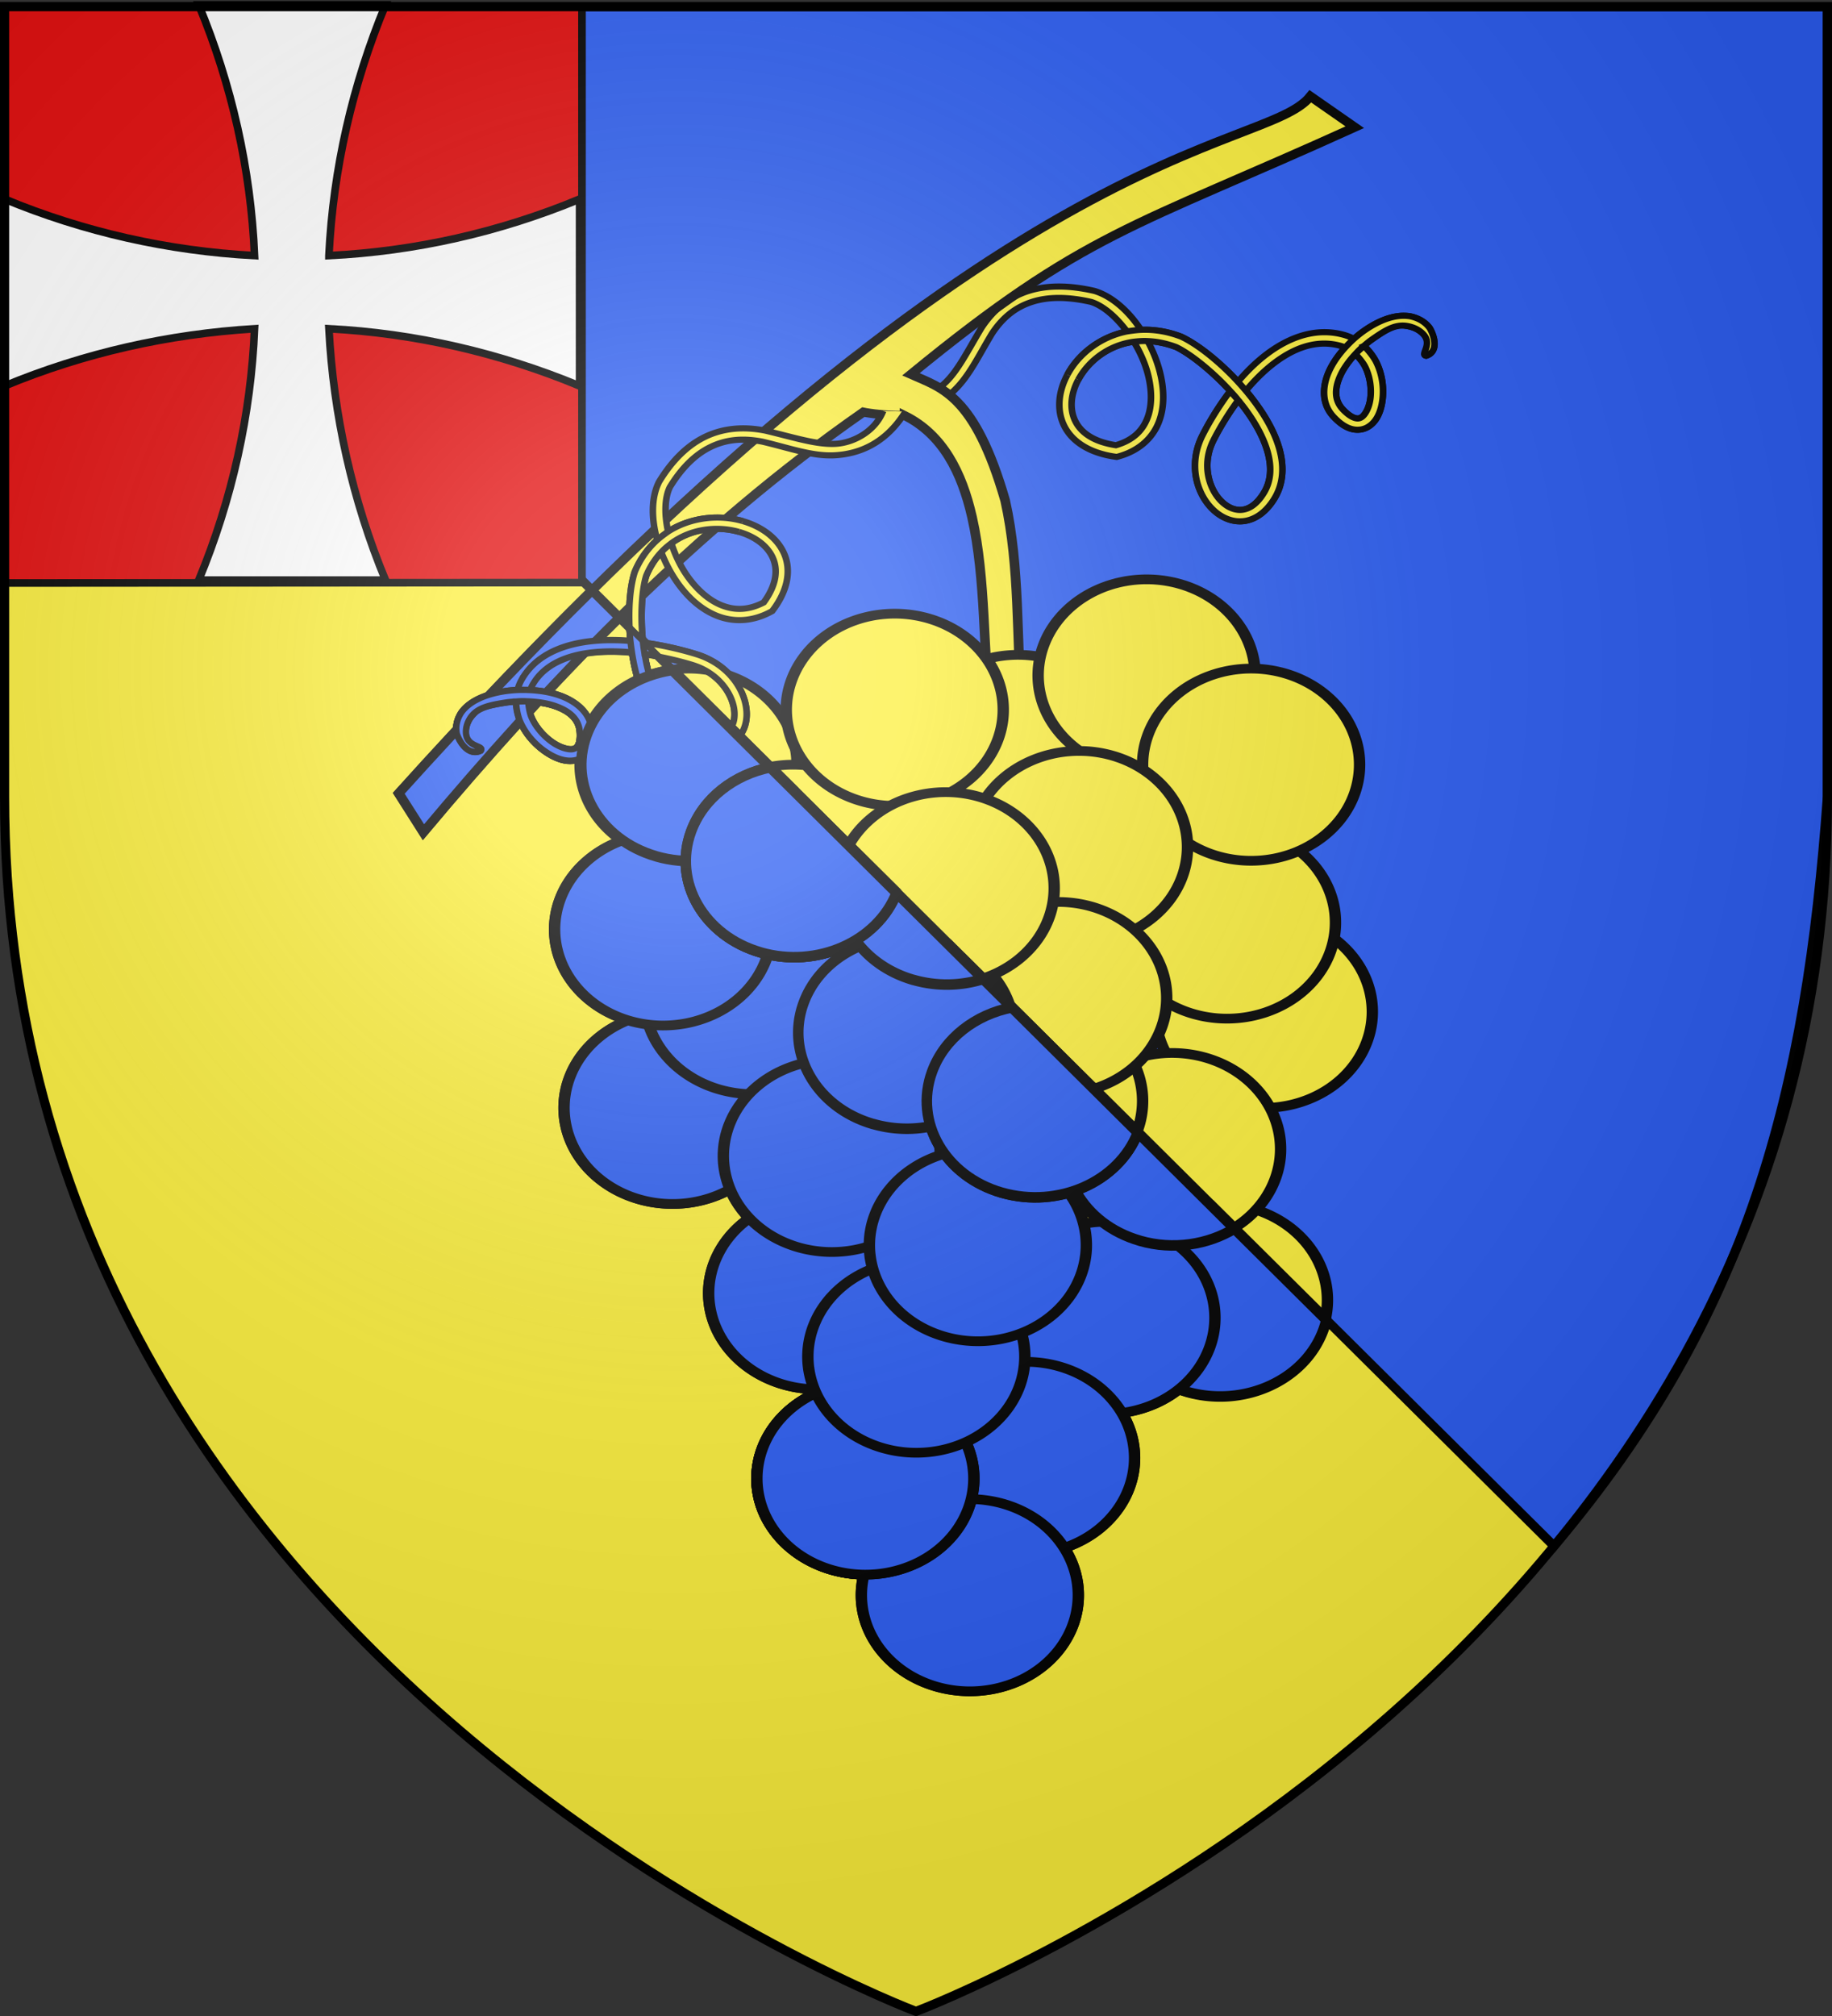
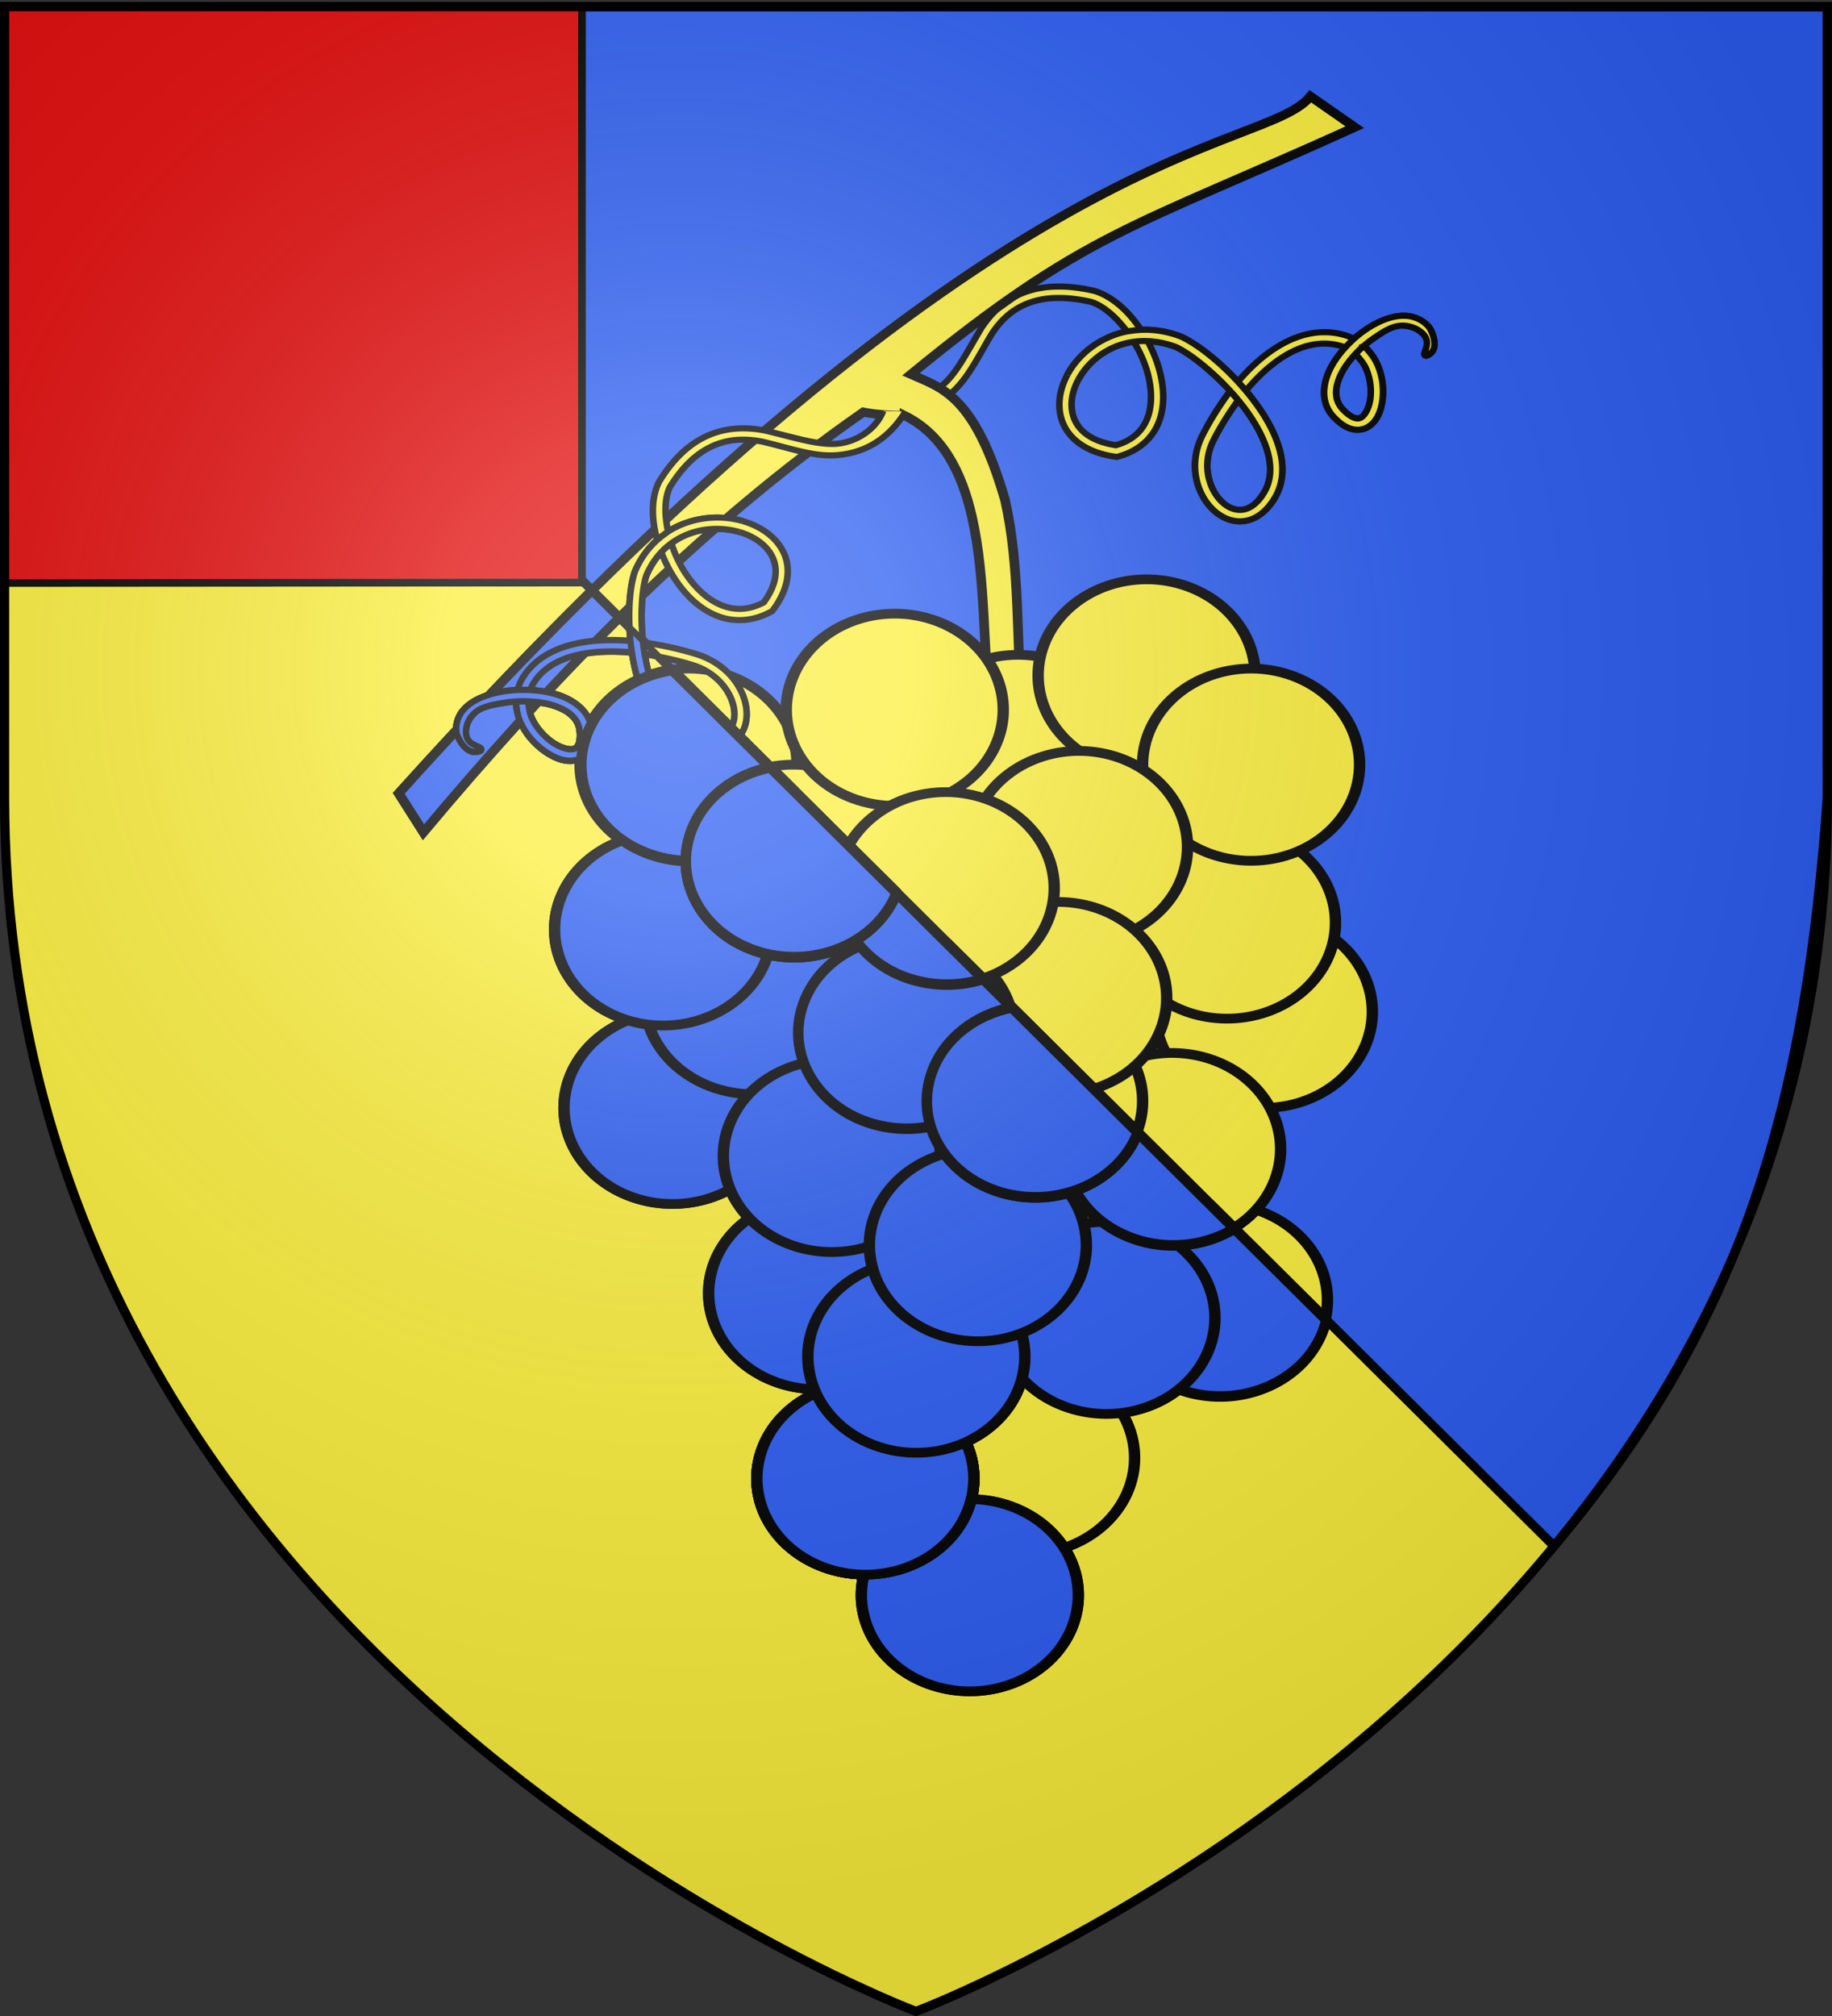
<svg xmlns="http://www.w3.org/2000/svg" xmlns:xlink="http://www.w3.org/1999/xlink" width="600" height="660" version="1.0">
  <rect width="100%" height="100%" fill="#333333" stroke="none" />
  <desc>Flag of Canton of Valais (Wallis)</desc>
  <defs>
    <radialGradient xlink:href="#a" id="b" cx="221.445" cy="226.331" r="300" fx="221.445" fy="226.331" gradientTransform="matrix(1.353 0 0 1.349 -77.63 -85.747)" gradientUnits="userSpaceOnUse" />
    <linearGradient id="a">
      <stop offset="0" style="stop-color:white;stop-opacity:.314" />
      <stop offset=".19" style="stop-color:white;stop-opacity:.251" />
      <stop offset=".6" style="stop-color:#6b6b6b;stop-opacity:.125" />
      <stop offset="1" style="stop-color:black;stop-opacity:.125" />
    </linearGradient>
  </defs>
  <g style="display:inline">
    <path d="M300 658.5s298.5-112.32 298.5-397.772V2.176H1.5v258.552C1.5 546.18 300 658.5 300 658.5" style="fill:#fcef3c;fill-opacity:1;fill-rule:evenodd;stroke:none;stroke-width:1px;stroke-linecap:butt;stroke-linejoin:miter;stroke-opacity:1" />
    <path d="M508.972 506.157c64.125-75.875 82.477-148.678 89.528-245.429V2.176H1.5z" style="fill:#2b5df2;fill-opacity:1;fill-rule:evenodd;stroke:#000;stroke-width:3;stroke-linecap:butt;stroke-linejoin:miter;stroke-opacity:1;stroke-miterlimit:4;stroke-dasharray:none" />
    <path d="M1.498 2.256V190.87l189.108-.138V2.118z" style="fill:#e20909;fill-opacity:1;fill-rule:evenodd;stroke:#000;stroke-width:2.5;stroke-linecap:butt;stroke-linejoin:miter;stroke-miterlimit:4;stroke-dasharray:none;stroke-opacity:1;display:inline" />
    <g style="opacity:1;stroke-width:2.33;stroke-miterlimit:4;stroke-dasharray:none;display:inline">
      <g style="fill:#fff;fill-opacity:1;stroke:#000;stroke-width:23.297;stroke-miterlimit:4;stroke-dasharray:none;stroke-opacity:1">
-         <path d="M936.044 3978.54c12.898-263.563 71.93-522.687 173.126-766.995H537.635c101.222 244.369 159.413 504.108 170.751 766.995-263.678-14.049-521.903-72.155-764.926-172.82v571.535c243.088-100.691 501.182-158.802 764.926-174.9-10.933 262.242-68.998 523.425-170.75 769.074h571.534c-101.222-244.368-159.413-506.068-173.126-769.073 262.933 13.467 522.81 73.627 767.3 174.9V3805.72c-244.429 101.248-503.6 159.96-767.3 172.82z" style="stroke-width:23.297;stroke-miterlimit:4;stroke-dasharray:none" transform="matrix(.107 0 0 .107 7.569 -342.025)" />
-       </g>
+         </g>
    </g>
  </g>
  <g style="stroke:#000;stroke-width:6.435;stroke-miterlimit:4;stroke-dasharray:none;stroke-opacity:1">
    <path d="M-143.687 65.5c-14.464 4.449-25.7 18.204-33.594 34.563-1.824 3.777-3.415 7.742-4.844 11.78a48.6 48.6 0 0 0-10.906.813c-30.687 5.86-50.312 30.949-61.594 61.094-3.601 9.623-6.37 19.85-8.5 30.281-27.094-10.977-53.968-16.861-71.187-16.687h-.22l-.25.031c-14.757 1.3-27.423 5.524-38.156 11.656-19.542-11.785-40.757-18.337-59.03-15.594l-.22.063-.25.031c-24.826 5.894-44.323 15.677-58.062 29.969s-21.404 32.998-23.125 55.438v.218c-1.096 28.871.07 51.403-5.937 68.969s-18.618 31.436-50.657 44.719l4.594 11.094c33.847-14.033 50.283-31.11 57.406-51.938s5.491-44.17 6.563-72.406c1.555-20.287 8.114-35.612 19.812-47.781 11.655-12.124 28.735-20.995 51.906-26.532 12.519-1.79 29.15 2.886 45.438 11.563-21.14 17.306-31.604 43.287-31.375 67.187.183 19.136 7.063 37.406 21.125 48.781s34.991 14.977 60.375 6.438l1.219-.406.969-.906c15.759-14.879 21.34-32.965 19.187-50.407s-11.439-34.171-24.125-48.656c-7.23-8.255-15.615-15.755-24.531-22.312 8.066-3.7 17.285-6.247 27.812-7.188 14.69-.063 41.824 5.901 68.563 16.875-2.814 18.418-3.739 37.102-3.125 54.219 1.168 32.594 22.2 56.643 44.562 64.312 11.182 3.835 23.194 3.552 32.656-2.844 9.463-6.395 15.443-18.44 16.157-35.125.761-17.807-6.743-33.838-18.469-47.343s-27.696-24.767-44.906-33.938a254 254 0 0 0-13.438-6.656c2.068-10.767 4.821-21.243 8.438-30.906 10.469-27.975 27.182-48.642 52.625-53.5 1.763-.337 3.487-.504 5.187-.594-2.33 9.844-3.459 19.877-2.75 29.406 1.303 17.512 9.086 33.946 25.781 40.594 7.829 3.117 14.549 4.34 20.5 3.531s11.048-4.02 14-8.531c5.906-9.023 4.646-21.078.22-32.937-4.427-11.86-12.558-23.866-23.688-32.5-5.42-4.205-11.648-7.553-18.438-9.563 1.093-2.93 2.177-5.852 3.5-8.594 7.028-14.56 12.857-25.652 21.963-28.453 4.554-1.4 10.525-3.276 18.006-1.57 18.556 4.229 9.951 22.66 15.875 19.93 9.044-9.079-2.297-22.165-10.281-27.47-7.149-3.799-15.058-4.27-22.781-2.218zm-29.813 59.75c5.262 1.533 10.145 4.18 14.625 7.656 9.053 7.023 16.129 17.434 19.781 27.219 3.653 9.785 3.344 18.607 1 22.188-1.171 1.79-2.515 2.804-5.562 3.218s-7.897-.164-14.469-2.781c-11.703-4.66-17.152-15.584-18.25-30.344-.629-8.45.56-17.888 2.875-27.156zm-200 88.125c10.008 6.579 19.535 14.491 27.344 23.406 11.56 13.198 19.505 28.08 21.25 42.219 1.7 13.778-2.002 26.907-14.563 39.25-21.939 7.054-37.294 3.652-47.719-4.781-10.628-8.598-16.53-23.236-16.687-39.563-.209-21.755 9.55-45.684 30.375-60.531zm119.625 7.906c3.307 1.557 6.603 3.134 9.813 4.844 16.311 8.691 31.16 19.31 41.5 31.219 10.339 11.908 16.168 24.8 15.562 38.969s-5.199 21.798-10.906 25.656c-5.708 3.857-13.466 4.406-22.031 1.469-17.132-5.876-35.48-25.828-36.47-53.407-.551-15.394.223-32.207 2.532-48.75z" style="fill:#fcef3c;fill-opacity:1;fill-rule:evenodd;stroke:#000;stroke-width:6.435;stroke-linecap:butt;stroke-linejoin:miter;stroke-miterlimit:4;stroke-dasharray:none;stroke-opacity:1" transform="matrix(.296 .142 -.152 .277 514.331 105.81)" />
    <path d="M-169.974 113.976c-1.195 3.824-2.782 7.648-3.485 11.472 4.345 1.581 10.799 4.522 14.584 7.458 9.053 7.023 16.129 17.434 19.781 27.219 3.653 9.785 3.344 18.607 1 22.188-1.171 1.79-2.515 2.804-5.562 3.218s-7.897-.164-14.469-2.781c-11.703-4.66-17.152-15.584-18.25-30.344-.629-8.45.56-17.888 2.875-27.156.863-3.478 1.644-6.873 3.531-11.375 1.093-2.93 2.177-5.852 3.5-8.594 7.028-14.56 12.436-24.249 22.244-28.453 4.379-1.876 10.496-2.852 15.901-1.851 19.878 3.68 10.653 22.24 17.699 20.21 8.885-9.879-1.832-21.595-10.281-27.468-7.149-3.8-15.058-4.272-22.781-2.219-14.464 4.449-25.7 18.204-33.594 34.563-1.824 3.777-3.415 7.742-4.844 11.78-1.465 4.32-2.53 8.239-3.469 12.032-2.33 9.844-3.459 19.877-2.75 29.406 1.303 17.512 9.086 33.946 25.781 40.594 7.829 3.117 14.549 4.34 20.5 3.531s11.048-4.02 14-8.531c5.906-9.023 4.646-21.078.22-32.937-4.427-11.86-12.558-23.866-23.688-32.5-4.836-3.752-12.496-7.416-18.443-9.462zm-233.901 159.93c-.209-21.755 9.55-45.684 30.375-60.531 3.81-2.545 7.664-5.005 11.844-6.812 8.066-3.7 17.285-6.247 27.812-7.188 14.69-.063 41.824 5.901 68.563 16.875 3.603 1.478 7.047 2.797 11.406 5.031 3.307 1.557 6.603 3.134 9.813 4.844 16.311 8.691 31.16 19.31 41.5 31.219 10.339 11.908 16.168 24.8 15.562 38.969s-5.199 21.798-10.906 25.656c-5.708 3.857-13.466 4.406-22.031 1.469-17.132-5.876-35.48-25.828-36.47-53.407-.53-14.795.363-32.886 2.468-48.804-3.656-1.516-7.295-3.123-11.466-4.896-2.562 17.714-3.59 37.691-3.001 54.138 1.168 32.594 22.2 56.643 44.562 64.312 11.182 3.835 23.194 3.552 32.656-2.844 9.463-6.395 15.443-18.44 16.157-35.125.761-17.807-6.743-33.838-18.469-47.343s-27.696-24.767-44.906-33.938a254 254 0 0 0-13.438-6.656 361 361 0 0 0-11.281-4.844c-27.094-10.977-53.968-16.861-71.187-16.687h-.22l-.25.031c-14.757 1.3-27.423 5.524-38.156 11.656-3.413 1.944-7.405 4.755-11.562 7.813-21.14 17.306-31.604 43.287-31.375 67.187" style="fill:#fcef3c;fill-opacity:1;fill-rule:evenodd;stroke:#000;stroke-width:6.435;stroke-linecap:butt;stroke-linejoin:miter;stroke-miterlimit:4;stroke-dasharray:none;stroke-opacity:1" transform="matrix(.296 .142 -.152 .277 514.331 105.81)" />
  </g>
  <g style="opacity:1">
    <path d="M299.375 387.241c-3.601 0-5.852-.52-5.852-.52-23.722 17.678-44.072 40.318-62.47 63.8l-3.501-5.899c85.853-101.888 122.702-96.894 129.439-105.85l6.301 4.691c-31.568 15.322-38.23 15.813-63.017 37.524 4.313 2.066 9.04 3.037 13.388 19.172 2.114 10.13 1.577 20.921 2.366 31.382h-4.501c-1.02-8.124-.568-19.475-2.576-28.897-1.441-6.762-4.15-12.53-9.577-15.403z" style="fill:#fcef3c;fill-opacity:1;fill-rule:evenodd;stroke:#000;stroke-width:1.37;stroke-linecap:butt;stroke-linejoin:miter;stroke-miterlimit:4;stroke-dasharray:none;stroke-opacity:1" transform="matrix(2.307 0 0 2.156 -394.41 -698.857)" />
    <path d="M783.942 599.635a19.092 19.799 0 1 1 .031.01" style="fill:#fcef3c;fill-opacity:1;fill-rule:evenodd;stroke:#000;stroke-width:2;stroke-linecap:round;stroke-linejoin:round;stroke-miterlimit:4;stroke-dasharray:none;stroke-dashoffset:0;stroke-opacity:1" transform="matrix(1.861 0 0 1.589 -1055.576 -591.548)" />
    <path d="M783.942 599.635a19.092 19.799 0 1 1 .031.01" style="fill:#fcef3c;fill-opacity:1;fill-rule:evenodd;stroke:#000;stroke-width:2;stroke-linecap:round;stroke-linejoin:round;stroke-miterlimit:4;stroke-dasharray:none;stroke-dashoffset:0;stroke-opacity:1" transform="matrix(1.861 0 0 1.589 -1067.645 -620.76)" />
    <path d="M783.942 599.635a19.092 19.799 0 1 1 .031.01" style="fill:#fcef3c;fill-opacity:1;fill-rule:evenodd;stroke:#000;stroke-width:2;stroke-linecap:round;stroke-linejoin:round;stroke-miterlimit:4;stroke-dasharray:none;stroke-dashoffset:0;stroke-opacity:1" transform="matrix(1.861 0 0 1.589 -1136.073 -676.939)" />
    <path d="M783.942 599.635a19.092 19.799 0 1 1 .031.01" style="fill:#fcef3c;fill-opacity:1;fill-rule:evenodd;stroke:#000;stroke-width:2;stroke-linecap:round;stroke-linejoin:round;stroke-miterlimit:4;stroke-dasharray:none;stroke-dashoffset:0;stroke-opacity:1" transform="matrix(1.861 0 0 1.589 -1243.98 -672.444)" />
    <path d="M783.942 599.635a19.092 19.799 0 1 1 .031.01" style="fill:#fcef3c;fill-opacity:1;fill-rule:evenodd;stroke:#000;stroke-width:2;stroke-linecap:round;stroke-linejoin:round;stroke-miterlimit:4;stroke-dasharray:none;stroke-dashoffset:0;stroke-opacity:1" transform="matrix(1.861 0 0 1.589 -1093.964 -701.657)" />
    <path d="M783.942 599.635a19.092 19.799 0 1 1 .031.01" style="fill:#fcef3c;fill-opacity:1;fill-rule:evenodd;stroke:#000;stroke-width:2;stroke-linecap:round;stroke-linejoin:round;stroke-miterlimit:4;stroke-dasharray:none;stroke-dashoffset:0;stroke-opacity:1" transform="matrix(1.861 0 0 1.589 -1059.75 -672.444)" />
    <path d="M783.942 599.635a19.092 19.799 0 1 1 .031.01" style="fill:#fcef3c;fill-opacity:1;fill-rule:evenodd;stroke:#000;stroke-width:2;stroke-linecap:round;stroke-linejoin:round;stroke-miterlimit:4;stroke-dasharray:none;stroke-dashoffset:0;stroke-opacity:1" transform="matrix(1.861 0 0 1.589 -1249.243 -560.088)" />
    <path d="M783.942 599.635a19.092 19.799 0 1 1 .031.01" style="fill:#fcef3c;fill-opacity:1;fill-rule:evenodd;stroke:#000;stroke-width:2;stroke-linecap:round;stroke-linejoin:round;stroke-miterlimit:4;stroke-dasharray:none;stroke-dashoffset:0;stroke-opacity:1" transform="matrix(1.861 0 0 1.589 -1222.925 -596.042)" />
    <path d="M783.942 599.635a19.092 19.799 0 1 1 .031.01" style="fill:#fcef3c;fill-opacity:1;fill-rule:evenodd;stroke:#000;stroke-width:2;stroke-linecap:round;stroke-linejoin:round;stroke-miterlimit:4;stroke-dasharray:none;stroke-dashoffset:0;stroke-opacity:1" transform="matrix(1.861 0 0 1.589 -1252.327 -618.513)" />
    <path d="M783.942 599.635a19.092 19.799 0 1 1 .031.01" style="fill:#fcef3c;fill-opacity:1;fill-rule:evenodd;stroke:#000;stroke-width:2;stroke-linecap:round;stroke-linejoin:round;stroke-miterlimit:4;stroke-dasharray:none;stroke-dashoffset:0;stroke-opacity:1" transform="matrix(1.861 0 0 1.589 -1116.109 -645.479)" />
    <path d="M783.942 599.635a19.092 19.799 0 1 1 .031.01" style="fill:#fcef3c;fill-opacity:1;fill-rule:evenodd;stroke:#000;stroke-width:2;stroke-linecap:round;stroke-linejoin:round;stroke-miterlimit:4;stroke-dasharray:none;stroke-dashoffset:0;stroke-opacity:1" transform="matrix(1.861 0 0 1.589 -1209.765 -640.985)" />
    <path d="M783.942 599.635a19.092 19.799 0 1 1 .031.01" style="fill:#fcef3c;fill-opacity:1;fill-rule:evenodd;stroke:#000;stroke-width:2;stroke-linecap:round;stroke-linejoin:round;stroke-miterlimit:4;stroke-dasharray:none;stroke-dashoffset:0;stroke-opacity:1" transform="matrix(1.861 0 0 1.589 -1176.454 -690.422)" />
    <path d="M783.942 599.635a19.092 19.799 0 1 1 .031.01" style="fill:#fcef3c;fill-opacity:1;fill-rule:evenodd;stroke:#000;stroke-width:2;stroke-linecap:round;stroke-linejoin:round;stroke-miterlimit:4;stroke-dasharray:none;stroke-dashoffset:0;stroke-opacity:1" transform="matrix(1.861 0 0 1.589 -1070.277 -497.168)" />
    <path d="M783.942 599.635a19.092 19.799 0 1 1 .031.01" style="fill:#fcef3c;fill-opacity:1;fill-rule:evenodd;stroke:#000;stroke-width:2;stroke-linecap:round;stroke-linejoin:round;stroke-miterlimit:4;stroke-dasharray:none;stroke-dashoffset:0;stroke-opacity:1" transform="matrix(1.861 0 0 1.589 -1107.123 -491.357)" />
    <path d="M783.942 599.635a19.092 19.799 0 1 1 .031.01" style="fill:#fcef3c;fill-opacity:1;fill-rule:evenodd;stroke:#000;stroke-width:2;stroke-linecap:round;stroke-linejoin:round;stroke-miterlimit:4;stroke-dasharray:none;stroke-dashoffset:0;stroke-opacity:1" transform="matrix(1.861 0 0 1.589 -1085.616 -546.605)" />
    <path d="M783.942 599.635a19.092 19.799 0 1 1 .031.01" style="fill:#fcef3c;fill-opacity:1;fill-rule:evenodd;stroke:#000;stroke-width:2;stroke-linecap:round;stroke-linejoin:round;stroke-miterlimit:4;stroke-dasharray:none;stroke-dashoffset:0;stroke-opacity:1" transform="matrix(1.861 0 0 1.589 -1201.87 -499.415)" />
    <path d="M783.942 599.635a19.092 19.799 0 1 1 .031.01" style="fill:#fcef3c;fill-opacity:1;fill-rule:evenodd;stroke:#000;stroke-width:2;stroke-linecap:round;stroke-linejoin:round;stroke-miterlimit:4;stroke-dasharray:none;stroke-dashoffset:0;stroke-opacity:1" transform="matrix(1.861 0 0 1.589 -1197.058 -544.358)" />
    <path d="M783.942 599.635a19.092 19.799 0 1 1 .031.01" style="fill:#fcef3c;fill-opacity:1;fill-rule:evenodd;stroke:#000;stroke-width:2;stroke-linecap:round;stroke-linejoin:round;stroke-miterlimit:4;stroke-dasharray:none;stroke-dashoffset:0;stroke-opacity:1" transform="matrix(1.861 0 0 1.589 -1133.442 -445.484)" />
    <path d="M783.942 599.635a19.092 19.799 0 1 1 .031.01" style="fill:#fcef3c;fill-opacity:1;fill-rule:evenodd;stroke:#000;stroke-width:2;stroke-linecap:round;stroke-linejoin:round;stroke-miterlimit:4;stroke-dasharray:none;stroke-dashoffset:0;stroke-opacity:1" transform="matrix(1.861 0 0 1.589 -1151.865 -400.541)" />
    <path d="M783.942 599.635a19.092 19.799 0 1 1 .031.01" style="fill:#fcef3c;fill-opacity:1;fill-rule:evenodd;stroke:#000;stroke-width:2;stroke-linecap:round;stroke-linejoin:round;stroke-miterlimit:4;stroke-dasharray:none;stroke-dashoffset:0;stroke-opacity:1" transform="matrix(1.861 0 0 1.589 -1186.079 -438.742)" />
    <path d="M783.942 599.635a19.092 19.799 0 1 1 .031.01" style="fill:#fcef3c;fill-opacity:1;fill-rule:evenodd;stroke:#000;stroke-width:2;stroke-linecap:round;stroke-linejoin:round;stroke-miterlimit:4;stroke-dasharray:none;stroke-dashoffset:0;stroke-opacity:1" transform="matrix(1.861 0 0 1.589 -1186.079 -438.742)" />
    <path d="M783.942 599.635a19.092 19.799 0 1 1 .031.01" style="fill:#fcef3c;fill-opacity:1;fill-rule:evenodd;stroke:#000;stroke-width:2;stroke-linecap:round;stroke-linejoin:round;stroke-miterlimit:4;stroke-dasharray:none;stroke-dashoffset:0;stroke-opacity:1" transform="matrix(1.861 0 0 1.589 -1169.384 -478.646)" />
    <path d="M783.942 599.635a19.092 19.799 0 1 1 .031.01" style="fill:#fcef3c;fill-opacity:1;fill-rule:evenodd;stroke:#000;stroke-width:2;stroke-linecap:round;stroke-linejoin:round;stroke-miterlimit:4;stroke-dasharray:none;stroke-dashoffset:0;stroke-opacity:1" transform="matrix(1.861 0 0 1.589 -1149.233 -515.145)" />
    <path d="M783.942 599.635a19.092 19.799 0 1 1 .031.01" style="fill:#fcef3c;fill-opacity:1;fill-rule:evenodd;stroke:#000;stroke-width:2;stroke-linecap:round;stroke-linejoin:round;stroke-miterlimit:4;stroke-dasharray:none;stroke-dashoffset:0;stroke-opacity:1" transform="matrix(1.861 0 0 1.589 -1130.81 -562.335)" />
    <path d="M783.942 599.635a19.092 19.799 0 1 1 .031.01" style="fill:#fcef3c;fill-opacity:1;fill-rule:evenodd;stroke:#000;stroke-width:2;stroke-linecap:round;stroke-linejoin:round;stroke-miterlimit:4;stroke-dasharray:none;stroke-dashoffset:0;stroke-opacity:1" transform="matrix(1.861 0 0 1.589 -1122.914 -596.042)" />
    <path d="M783.942 599.635a19.092 19.799 0 1 1 .031.01" style="fill:#fcef3c;fill-opacity:1;fill-rule:evenodd;stroke:#000;stroke-width:2;stroke-linecap:round;stroke-linejoin:round;stroke-miterlimit:4;stroke-dasharray:none;stroke-dashoffset:0;stroke-opacity:1" transform="matrix(1.861 0 0 1.589 -1172.92 -584.806)" />
    <path d="M783.942 599.635a19.092 19.799 0 1 1 .031.01" style="fill:#fcef3c;fill-opacity:1;fill-rule:evenodd;stroke:#000;stroke-width:2;stroke-linecap:round;stroke-linejoin:round;stroke-miterlimit:4;stroke-dasharray:none;stroke-dashoffset:0;stroke-opacity:1" transform="matrix(1.861 0 0 1.589 -1159.76 -631.996)" />
  </g>
  <g style="stroke:#000;stroke-width:6.435;stroke-miterlimit:4;stroke-dasharray:none;stroke-opacity:1">
    <path d="M-572.038 395.38c39.35-9.451 56.228-32.7 63.82-53.38 7.585-20.664 5.49-44.17 6.562-72.406 1.555-20.287 8.114-35.612 19.812-47.781 11.655-12.124 28.735-20.995 51.906-26.532 12.519-1.79 29.15 2.886 45.438 11.563-21.14 17.306-31.604 43.287-31.375 67.187.183 19.136 7.063 37.406 21.125 48.781s34.991 14.977 60.375 6.438l1.219-.406.969-.906c15.759-14.879 21.34-32.965 19.187-50.407s-11.439-34.171-24.125-48.656c-7.23-8.255-15.615-15.755-24.531-22.312 8.066-3.7 17.285-6.247 27.812-7.188 14.69-.063 41.824 5.901 68.563 16.875-2.814 18.418-3.739 37.102-3.125 54.219 1.168 32.594 22.2 56.643 44.562 64.312 11.182 3.835 23.194 3.552 32.656-2.844 9.463-6.395 15.443-18.44 16.157-35.125.761-17.807-6.743-33.838-18.469-47.343s-27.696-24.767-44.906-33.938a254 254 0 0 0-13.438-6.656c2.068-10.767 4.821-21.243 8.438-30.906 10.469-27.975 27.182-48.642 52.625-53.5 1.763-.337 3.487-.504 5.187-.594-2.33 9.844-3.459 19.877-2.75 29.406 1.303 17.512 9.086 33.946 25.781 40.594 7.829 3.117 14.549 4.34 20.5 3.531s11.048-4.02 14-8.531c5.906-9.023 4.646-21.078.22-32.937-4.427-11.86-12.558-23.866-23.688-32.5-5.42-4.205-11.648-7.553-18.438-9.563 1.093-2.93 2.177-5.852 3.5-8.594 7.028-14.56 12.857-25.652 21.963-28.453 4.554-1.4 10.525-3.276 18.006-1.57 18.556 4.229 9.951 22.66 15.875 19.93 9.044-9.079-2.297-22.165-10.281-27.47-7.149-3.799-15.058-4.27-22.781-2.218-14.464 4.449-25.7 18.204-33.594 34.563-1.824 3.777-3.415 7.742-4.844 11.78a48.6 48.6 0 0 0-10.906.813c-30.687 5.86-50.312 30.949-61.594 61.094-3.601 9.623-6.37 19.85-8.5 30.281-27.094-10.977-53.968-16.861-71.187-16.687h-.22l-.25.031c-14.757 1.3-27.423 5.524-38.156 11.656-19.542-11.785-40.757-18.337-59.03-15.594l-.22.063-.25.031c-24.826 5.894-44.323 15.677-58.062 29.969s-21.404 32.998-23.125 55.438v.218c-1.096 28.871.07 51.403-5.937 68.969s-24.165 34.464-46.732 35.89M-173.5 125.25c5.262 1.533 10.145 4.18 14.625 7.656 9.053 7.023 16.129 17.434 19.781 27.219 3.653 9.785 3.344 18.607 1 22.188-1.171 1.79-2.515 2.804-5.562 3.218s-7.897-.164-14.469-2.781c-11.703-4.66-17.152-15.584-18.25-30.344-.629-8.45.56-17.888 2.875-27.156zm-200 88.125c10.008 6.579 19.535 14.491 27.344 23.406 11.56 13.198 19.505 28.08 21.25 42.219 1.7 13.778-2.002 26.907-14.563 39.25-21.939 7.054-37.294 3.652-47.719-4.781-10.628-8.598-16.53-23.236-16.687-39.563-.209-21.755 9.55-45.684 30.375-60.531zm119.625 7.906c3.307 1.557 6.603 3.134 9.813 4.844 16.311 8.691 31.16 19.31 41.5 31.219 10.339 11.908 16.168 24.8 15.562 38.969s-5.199 21.798-10.906 25.656c-5.708 3.857-13.466 4.406-22.031 1.469-17.132-5.876-35.48-25.828-36.47-53.407-.551-15.394.223-32.207 2.532-48.75z" style="fill:#fcef3c;fill-opacity:1;fill-rule:evenodd;stroke:#000;stroke-width:6.435;stroke-linecap:butt;stroke-linejoin:miter;stroke-miterlimit:4;stroke-dasharray:none;stroke-opacity:1" transform="matrix(-.094 .298 .319 .088 116.69 270.393)" />
    <path d="M-169.974 113.976c-1.195 3.824-2.782 7.648-3.485 11.472 4.345 1.581 10.799 4.522 14.584 7.458 9.053 7.023 16.129 17.434 19.781 27.219 3.653 9.785 3.344 18.607 1 22.188-1.171 1.79-2.515 2.804-5.562 3.218s-7.897-.164-14.469-2.781c-11.703-4.66-17.152-15.584-18.25-30.344-.629-8.45.56-17.888 2.875-27.156.863-3.478 1.644-6.873 3.531-11.375 1.093-2.93 2.177-5.852 3.5-8.594 7.028-14.56 12.436-24.249 22.244-28.453 4.379-1.876 10.496-2.852 15.901-1.851 19.878 3.68 10.653 22.24 17.699 20.21 8.885-9.879-1.832-21.595-10.281-27.468-7.149-3.8-15.058-4.272-22.781-2.219-14.464 4.449-25.7 18.204-33.594 34.563-1.824 3.777-3.415 7.742-4.844 11.78-1.465 4.32-2.53 8.239-3.469 12.032-2.33 9.844-3.459 19.877-2.75 29.406 1.303 17.512 9.086 33.946 25.781 40.594 7.829 3.117 14.549 4.34 20.5 3.531s11.048-4.02 14-8.531c5.906-9.023 4.646-21.078.22-32.937-4.427-11.86-12.558-23.866-23.688-32.5-4.836-3.752-12.496-7.416-18.443-9.462zm-233.901 159.93c-.209-21.755 9.55-45.684 30.375-60.531 3.81-2.545 7.664-5.005 11.844-6.812 8.066-3.7 17.285-6.247 27.812-7.188 14.69-.063 41.824 5.901 68.563 16.875 3.603 1.478 7.047 2.797 11.406 5.031 3.307 1.557 6.603 3.134 9.813 4.844 16.311 8.691 31.16 19.31 41.5 31.219 10.339 11.908 16.168 24.8 15.562 38.969s-5.199 21.798-10.906 25.656c-5.708 3.857-13.466 4.406-22.031 1.469-17.132-5.876-35.48-25.828-36.47-53.407-.53-14.795.363-32.886 2.468-48.804-3.656-1.516-7.295-3.123-11.466-4.896-2.562 17.714-3.59 37.691-3.001 54.138 1.168 32.594 22.2 56.643 44.562 64.312 11.182 3.835 23.194 3.552 32.656-2.844 9.463-6.395 15.443-18.44 16.157-35.125.761-17.807-6.743-33.838-18.469-47.343s-27.696-24.767-44.906-33.938a254 254 0 0 0-13.438-6.656 361 361 0 0 0-11.281-4.844c-27.094-10.977-53.968-16.861-71.187-16.687h-.22l-.25.031c-14.757 1.3-27.423 5.524-38.156 11.656-3.413 1.944-7.405 4.755-11.562 7.813-21.14 17.306-31.604 43.287-31.375 67.187" style="fill:#fcef3c;fill-opacity:1;fill-rule:evenodd;stroke:#000;stroke-width:6.435;stroke-linecap:butt;stroke-linejoin:miter;stroke-miterlimit:4;stroke-dasharray:none;stroke-opacity:1" transform="matrix(-.094 .298 .319 .088 116.69 270.393)" />
  </g>
  <path d="M193.906 193.281c-19.677 19.412-40.74 41.411-63.281 66.407l8.094 12.718c20.241-24.138 41.512-47.868 64.156-70.218z" style="fill:#2b5df2;fill-opacity:1;fill-rule:evenodd;stroke:#000;stroke-width:3.055;stroke-linecap:butt;stroke-linejoin:miter;stroke-miterlimit:4;stroke-dasharray:none;stroke-opacity:1" />
  <path d="M220.219 219.375c-12.709 1.841-23.845 9.758-28.094 21.344-6.057 16.517 4.159 34.261 22.813 39.625l.062.031c18.644 5.33 38.668-3.72 44.719-20.219.14-.382.252-.772.375-1.156z" style="fill:#2b5df2;fill-opacity:1;fill-rule:evenodd;stroke:#000;stroke-width:3.439;stroke-linecap:round;stroke-linejoin:round;stroke-miterlimit:4;stroke-dasharray:none;stroke-dashoffset:0;stroke-opacity:1" />
  <path d="M783.942 599.635a19.092 19.799 0 1 1 .031.01" style="fill:#2b5df2;fill-opacity:1;fill-rule:evenodd;stroke:#000;stroke-width:2;stroke-linecap:round;stroke-linejoin:round;stroke-miterlimit:4;stroke-dasharray:none;stroke-dashoffset:0;stroke-opacity:1" transform="matrix(1.861 0 0 1.589 -1249.243 -560.088)" />
  <path d="M783.942 599.635a19.092 19.799 0 1 1 .031.01" style="fill:#2b5df2;fill-opacity:1;fill-rule:evenodd;stroke:#000;stroke-width:2;stroke-linecap:round;stroke-linejoin:round;stroke-miterlimit:4;stroke-dasharray:none;stroke-dashoffset:0;stroke-opacity:1" transform="matrix(1.861 0 0 1.589 -1222.925 -596.042)" />
  <path d="M783.942 599.635a19.092 19.799 0 1 1 .031.01" style="fill:#2b5df2;fill-opacity:1;fill-rule:evenodd;stroke:#000;stroke-width:2;stroke-linecap:round;stroke-linejoin:round;stroke-miterlimit:4;stroke-dasharray:none;stroke-dashoffset:0;stroke-opacity:1" transform="matrix(1.861 0 0 1.589 -1252.327 -618.513)" />
  <path d="M252.281 251.219c-11.8 2.381-21.93 10.043-25.937 20.969-6.057 16.516 4.158 34.261 22.812 39.625l.063.03c18.372 5.252 38.077-3.488 44.437-19.53zM396.406 394.375c-13.718 1.118-26.071 9.294-30.594 21.625-6.057 16.517 4.19 34.262 22.844 39.625l.031.031c18.644 5.33 38.669-3.72 44.72-20.219a29 29 0 0 0 1-3.343z" style="fill:#2b5df2;fill-opacity:1;fill-rule:evenodd;stroke:#000;stroke-width:3.439;stroke-linecap:round;stroke-linejoin:round;stroke-miterlimit:4;stroke-dasharray:none;stroke-dashoffset:0;stroke-opacity:1" />
  <path d="M783.942 599.635a19.092 19.799 0 1 1 .031.01" style="fill:#2b5df2;fill-opacity:1;fill-rule:evenodd;stroke:#000;stroke-width:2;stroke-linecap:round;stroke-linejoin:round;stroke-miterlimit:4;stroke-dasharray:none;stroke-dashoffset:0;stroke-opacity:1" transform="matrix(1.861 0 0 1.589 -1107.123 -491.357)" />
  <path d="M357.438 355.656c-3.038 3.094-5.419 6.763-6.938 10.906-6.057 16.517 4.159 34.262 22.813 39.625l.062.032c10.866 3.106 22.176 1.291 30.938-4z" style="fill:#2b5df2;fill-opacity:1;fill-rule:evenodd;stroke:#000;stroke-width:3.439;stroke-linecap:round;stroke-linejoin:round;stroke-miterlimit:4;stroke-dasharray:none;stroke-dashoffset:0;stroke-opacity:1" />
  <path d="M783.942 599.635a19.092 19.799 0 1 1 .031.01" style="fill:#2b5df2;fill-opacity:1;fill-rule:evenodd;stroke:#000;stroke-width:2;stroke-linecap:round;stroke-linejoin:round;stroke-miterlimit:4;stroke-dasharray:none;stroke-dashoffset:0;stroke-opacity:1" transform="matrix(1.861 0 0 1.589 -1201.87 -499.415)" />
  <path d="M783.942 599.635a19.092 19.799 0 1 1 .031.01" style="fill:#2b5df2;fill-opacity:1;fill-rule:evenodd;stroke:#000;stroke-width:2;stroke-linecap:round;stroke-linejoin:round;stroke-miterlimit:4;stroke-dasharray:none;stroke-dashoffset:0;stroke-opacity:1" transform="matrix(1.861 0 0 1.589 -1197.058 -544.358)" />
-   <path d="M783.942 599.635a19.092 19.799 0 1 1 .031.01" style="fill:#2b5df2;fill-opacity:1;fill-rule:evenodd;stroke:#000;stroke-width:2;stroke-linecap:round;stroke-linejoin:round;stroke-miterlimit:4;stroke-dasharray:none;stroke-dashoffset:0;stroke-opacity:1" transform="matrix(1.861 0 0 1.589 -1133.441 -445.484)" />
  <path d="M783.942 599.635a19.092 19.799 0 1 1 .031.01" style="fill:#2b5df2;fill-opacity:1;fill-rule:evenodd;stroke:#000;stroke-width:2;stroke-linecap:round;stroke-linejoin:round;stroke-miterlimit:4;stroke-dasharray:none;stroke-dashoffset:0;stroke-opacity:1" transform="matrix(1.861 0 0 1.589 -1151.864 -400.541)" />
  <path d="M783.942 599.635a19.092 19.799 0 1 1 .031.01" style="fill:#2b5df2;fill-opacity:1;fill-rule:evenodd;stroke:#000;stroke-width:2;stroke-linecap:round;stroke-linejoin:round;stroke-miterlimit:4;stroke-dasharray:none;stroke-dashoffset:0;stroke-opacity:1" transform="matrix(1.861 0 0 1.589 -1186.079 -438.743)" />
  <path d="M783.942 599.635a19.092 19.799 0 1 1 .031.01" style="fill:#2b5df2;fill-opacity:1;fill-rule:evenodd;stroke:#000;stroke-width:2;stroke-linecap:round;stroke-linejoin:round;stroke-miterlimit:4;stroke-dasharray:none;stroke-dashoffset:0;stroke-opacity:1" transform="matrix(1.861 0 0 1.589 -1186.079 -438.743)" />
  <path d="M783.942 599.635a19.092 19.799 0 1 1 .031.01" style="fill:#2b5df2;fill-opacity:1;fill-rule:evenodd;stroke:#000;stroke-width:2;stroke-linecap:round;stroke-linejoin:round;stroke-miterlimit:4;stroke-dasharray:none;stroke-dashoffset:0;stroke-opacity:1" transform="matrix(1.861 0 0 1.589 -1169.384 -478.646)" />
  <path d="M783.942 599.635a19.092 19.799 0 1 1 .031.01" style="fill:#2b5df2;fill-opacity:1;fill-rule:evenodd;stroke:#000;stroke-width:2;stroke-linecap:round;stroke-linejoin:round;stroke-miterlimit:4;stroke-dasharray:none;stroke-dashoffset:0;stroke-opacity:1" transform="matrix(1.861 0 0 1.589 -1149.233 -515.145)" />
  <path d="M331.406 329.813c-11.879 2.338-22.097 10.017-26.125 21-6.057 16.516 4.19 34.292 22.844 39.656h.031c18.44 5.27 38.216-3.531 44.5-19.688z" style="fill:#2b5df2;fill-opacity:1;fill-rule:evenodd;stroke:#000;stroke-width:3.439;stroke-linecap:round;stroke-linejoin:round;stroke-miterlimit:4;stroke-dasharray:none;stroke-dashoffset:0;stroke-opacity:1" />
  <path d="M314.875 313.406a29.5 29.5 0 0 0-1.687 3.719c-6.058 16.517 4.158 34.262 22.812 39.625l.063.031a39.7 39.7 0 0 0 22.343-.156z" style="fill:#2b5df2;fill-opacity:1;fill-rule:evenodd;stroke:#000;stroke-width:3.439;stroke-linecap:round;stroke-linejoin:round;stroke-miterlimit:4;stroke-dasharray:none;stroke-dashoffset:0;stroke-opacity:1" />
  <path d="M297.406 306.594c-15.143-.164-29.297 8.33-34.219 21.75C257.13 344.86 267.348 362.637 286 368h.063c18.643 5.33 38.668-3.72 44.718-20.219 2.247-6.127 2.24-12.415.406-18.187l-20.812-20.656a40 40 0 0 0-2.437-.782 39.7 39.7 0 0 0-10.532-1.562" style="fill:#2b5df2;fill-opacity:1;fill-rule:evenodd;stroke:#000;stroke-width:3.439;stroke-linecap:round;stroke-linejoin:round;stroke-miterlimit:4;stroke-dasharray:none;stroke-dashoffset:0;stroke-opacity:1" />
  <path d="M278.25 277.031a29.6 29.6 0 0 0-1.906 4.125c-6.057 16.517 4.158 34.293 22.812 39.656h.063a39.7 39.7 0 0 0 22.812-.312z" style="fill:#2b5df2;fill-opacity:1;fill-rule:evenodd;stroke:#000;stroke-width:3.439;stroke-linecap:round;stroke-linejoin:round;stroke-miterlimit:4;stroke-dasharray:none;stroke-dashoffset:0;stroke-opacity:1" />
  <path d="M206.125 205.406c.074 1.445.186 2.921.344 4.406-3.529-.278-7.06-.355-10.469-.125-10.678.724-20.503 4.364-25.25 13a14.5 14.5 0 0 0-1.281 3.188 42 42 0 0 0-4.219.406c-5.96.921-11.412 3.077-14.187 7-1.38 2.123-1.98 4.536-1.438 7 .944 2.846 4.067 7.37 7.813 5.469 1.426-1.527-5.265-.596-4.875-6.5.157-2.38 1.313-3.984 2.187-5.219 1.748-2.47 5.85-3.242 11.156-4.062 1-.155 2.025-.212 3.063-.281.005 2.2.478 4.359 1.312 6.343 1.712 4.076 4.787 7.548 8.156 9.906 3.37 2.36 7.099 3.784 10.532 2.813 1.716-.485 3.215-1.734 4.031-3.437.816-1.704 1.073-3.8.813-6.407-.557-5.56-5.096-9.327-10.563-11.25-2.975-1.046-6.265-1.582-9.625-1.75a12 12 0 0 1 .688-1.5c3.935-7.16 12.09-10.329 22-11 3.423-.232 7.026-.139 10.656.188a74 74 0 0 0 .844 4.594c1.313 5.935 3.414 11.695 6.625 16.375s7.62 8.292 13.375 9.625c5.391 1.248 9.821.542 12.75-1.72.552-.426 1.004-.926 1.437-1.437l-2.75-2.75q-.526.752-1.25 1.313c-1.766 1.364-4.64 2.06-9.219 1s-8.138-3.937-10.969-8.063-4.818-9.468-6.062-15.094c-.245-1.106-.438-2.252-.625-3.375 1.5.208 2.987.444 4.469.72l-4.531-4.5q-.25-.032-.5-.063c-.017-.148-.016-.29-.032-.438zm-33.187 24.219c3.174.121 6.3.604 8.937 1.531 4.607 1.62 7.579 4.196 7.969 8.094.219 2.189-.051 3.69-.469 4.563s-.881 1.182-1.562 1.375c-1.363.385-4.189-.304-6.97-2.25-2.78-1.947-5.45-4.967-6.843-8.282-.69-1.64-1.066-3.328-1.062-5.031z" style="fill:#2b5df2;fill-opacity:1;fill-rule:evenodd;stroke:#000;stroke-width:2.069;stroke-linecap:butt;stroke-linejoin:miter;stroke-miterlimit:4;stroke-dasharray:none;stroke-opacity:1" />
  <path d="M206.125 205.406c.074 1.445.186 2.921.344 4.406.175 1.59.344 2.703.5 3.782a74 74 0 0 0 .844 4.594c1.313 5.935 3.414 11.695 6.625 16.375s7.62 8.292 13.375 9.625c5.391 1.248 9.821.542 12.75-1.72.552-.426 1.004-.926 1.437-1.437l-2.75-2.75q-.526.752-1.25 1.313c-1.766 1.364-4.64 2.06-9.219 1s-8.138-3.937-10.969-8.063-4.818-9.468-6.062-15.094c-.245-1.106-.438-2.252-.625-3.375-.01-.001-.021.002-.031 0-.024-.209-.068-.445-.094-.656a49 49 0 0 1-.437-3.187c-.017-.148-.016-.29-.032-.438zm4.875 8c.04.226.076.414.125.656 1.46.213 2.957.462 4.469.75l-4.563-4.53c-.135-.02-.27-.045-.406-.063.145 1.16.25 2.169.375 3.187zm-39.375 12.438c-.69-.006-1.398.002-2.156.031a42 42 0 0 0-4.219.406c-5.96.921-11.412 3.077-14.187 7-1.38 2.123-1.98 4.536-1.438 7 1.082 3.034 3.827 7.253 7.813 5.469 1.308-1.923-5.47-.813-4.782-7.062.188-1.7 1.053-3.422 2.063-4.563 2.26-2.556 5.882-3.336 11.187-4.156 1-.155 2.025-.212 3.063-.281q.015-.002.031 0a21 21 0 0 1 3-.094c.306.01.635.019.938.031 3.174.121 6.3.604 8.937 1.531 4.607 1.62 7.579 4.196 7.969 8.094.219 2.189-.051 3.69-.469 4.563s-.881 1.182-1.562 1.375c-1.363.385-4.189-.304-6.97-2.25-2.78-1.947-5.45-4.967-6.843-8.282-.582-1.386-.903-3.565-1-5-.322-.031-.67-.058-1-.062-.99-.013-2 .077-3 .094.095 1.952.537 4.573 1.281 6.343 1.712 4.076 4.787 7.548 8.156 9.906 3.37 2.36 7.099 3.784 10.532 2.813 1.716-.485 3.215-1.734 4.031-3.437.816-1.704 1.073-3.8.813-6.407-.557-5.56-5.096-9.327-10.563-11.25-2.975-1.046-6.265-1.582-9.625-1.75-.65-.026-1.31-.057-2-.062z" style="fill:#2b5df2;fill-opacity:1;fill-rule:evenodd;stroke:#000;stroke-width:2.069;stroke-linecap:butt;stroke-linejoin:miter;stroke-miterlimit:4;stroke-dasharray:none;stroke-opacity:1" />
  <path d="M331.406 329.813c-11.879 2.338-22.097 10.017-26.125 21-6.057 16.516 4.19 34.292 22.844 39.656h.031c18.44 5.27 38.216-3.531 44.5-19.688zM220.219 219.375c-12.709 1.841-23.845 9.758-28.094 21.344-6.057 16.517 4.159 34.261 22.813 39.625l.062.031c18.644 5.33 38.668-3.72 44.719-20.219.14-.382.252-.772.375-1.156z" style="fill:#2b5df2;fill-opacity:1;fill-rule:evenodd;stroke:#000;stroke-width:3.439;stroke-linecap:round;stroke-linejoin:round;stroke-miterlimit:4;stroke-dasharray:none;stroke-dashoffset:0;stroke-opacity:1" />
  <path d="M252.281 251.219c-11.8 2.381-21.93 10.043-25.937 20.969-6.057 16.516 4.158 34.261 22.812 39.625l.063.03c18.372 5.252 38.077-3.488 44.437-19.53z" style="fill:#2b5df2;fill-opacity:1;fill-rule:evenodd;stroke:#000;stroke-width:3.439;stroke-linecap:round;stroke-linejoin:round;stroke-miterlimit:4;stroke-dasharray:none;stroke-dashoffset:0;stroke-opacity:1" />
  <path d="M252.281 251.219c-11.8 2.381-21.93 10.043-25.937 20.969-6.057 16.516 4.158 34.261 22.812 39.625l.063.03c18.372 5.252 38.077-3.488 44.437-19.53z" style="fill:#2b5df2;fill-opacity:1;fill-rule:evenodd;stroke:#000;stroke-width:3.439;stroke-linecap:round;stroke-linejoin:round;stroke-miterlimit:4;stroke-dasharray:none;stroke-dashoffset:0;stroke-opacity:1" />
  <path d="M300 658.5s298.5-112.32 298.5-397.772V2.176H1.5v258.552C1.5 546.18 300 658.5 300 658.5" style="opacity:1;fill:url(#b);fill-opacity:1;fill-rule:evenodd;stroke:none;stroke-width:1px;stroke-linecap:butt;stroke-linejoin:miter;stroke-opacity:1" />
  <path d="M300 658.5S1.5 546.18 1.5 260.728V2.176h597v258.552C598.5 546.18 300 658.5 300 658.5z" style="opacity:1;fill:none;fill-opacity:1;fill-rule:evenodd;stroke:#000;stroke-width:3;stroke-linecap:butt;stroke-linejoin:miter;stroke-miterlimit:4;stroke-dasharray:none;stroke-opacity:1" />
</svg>